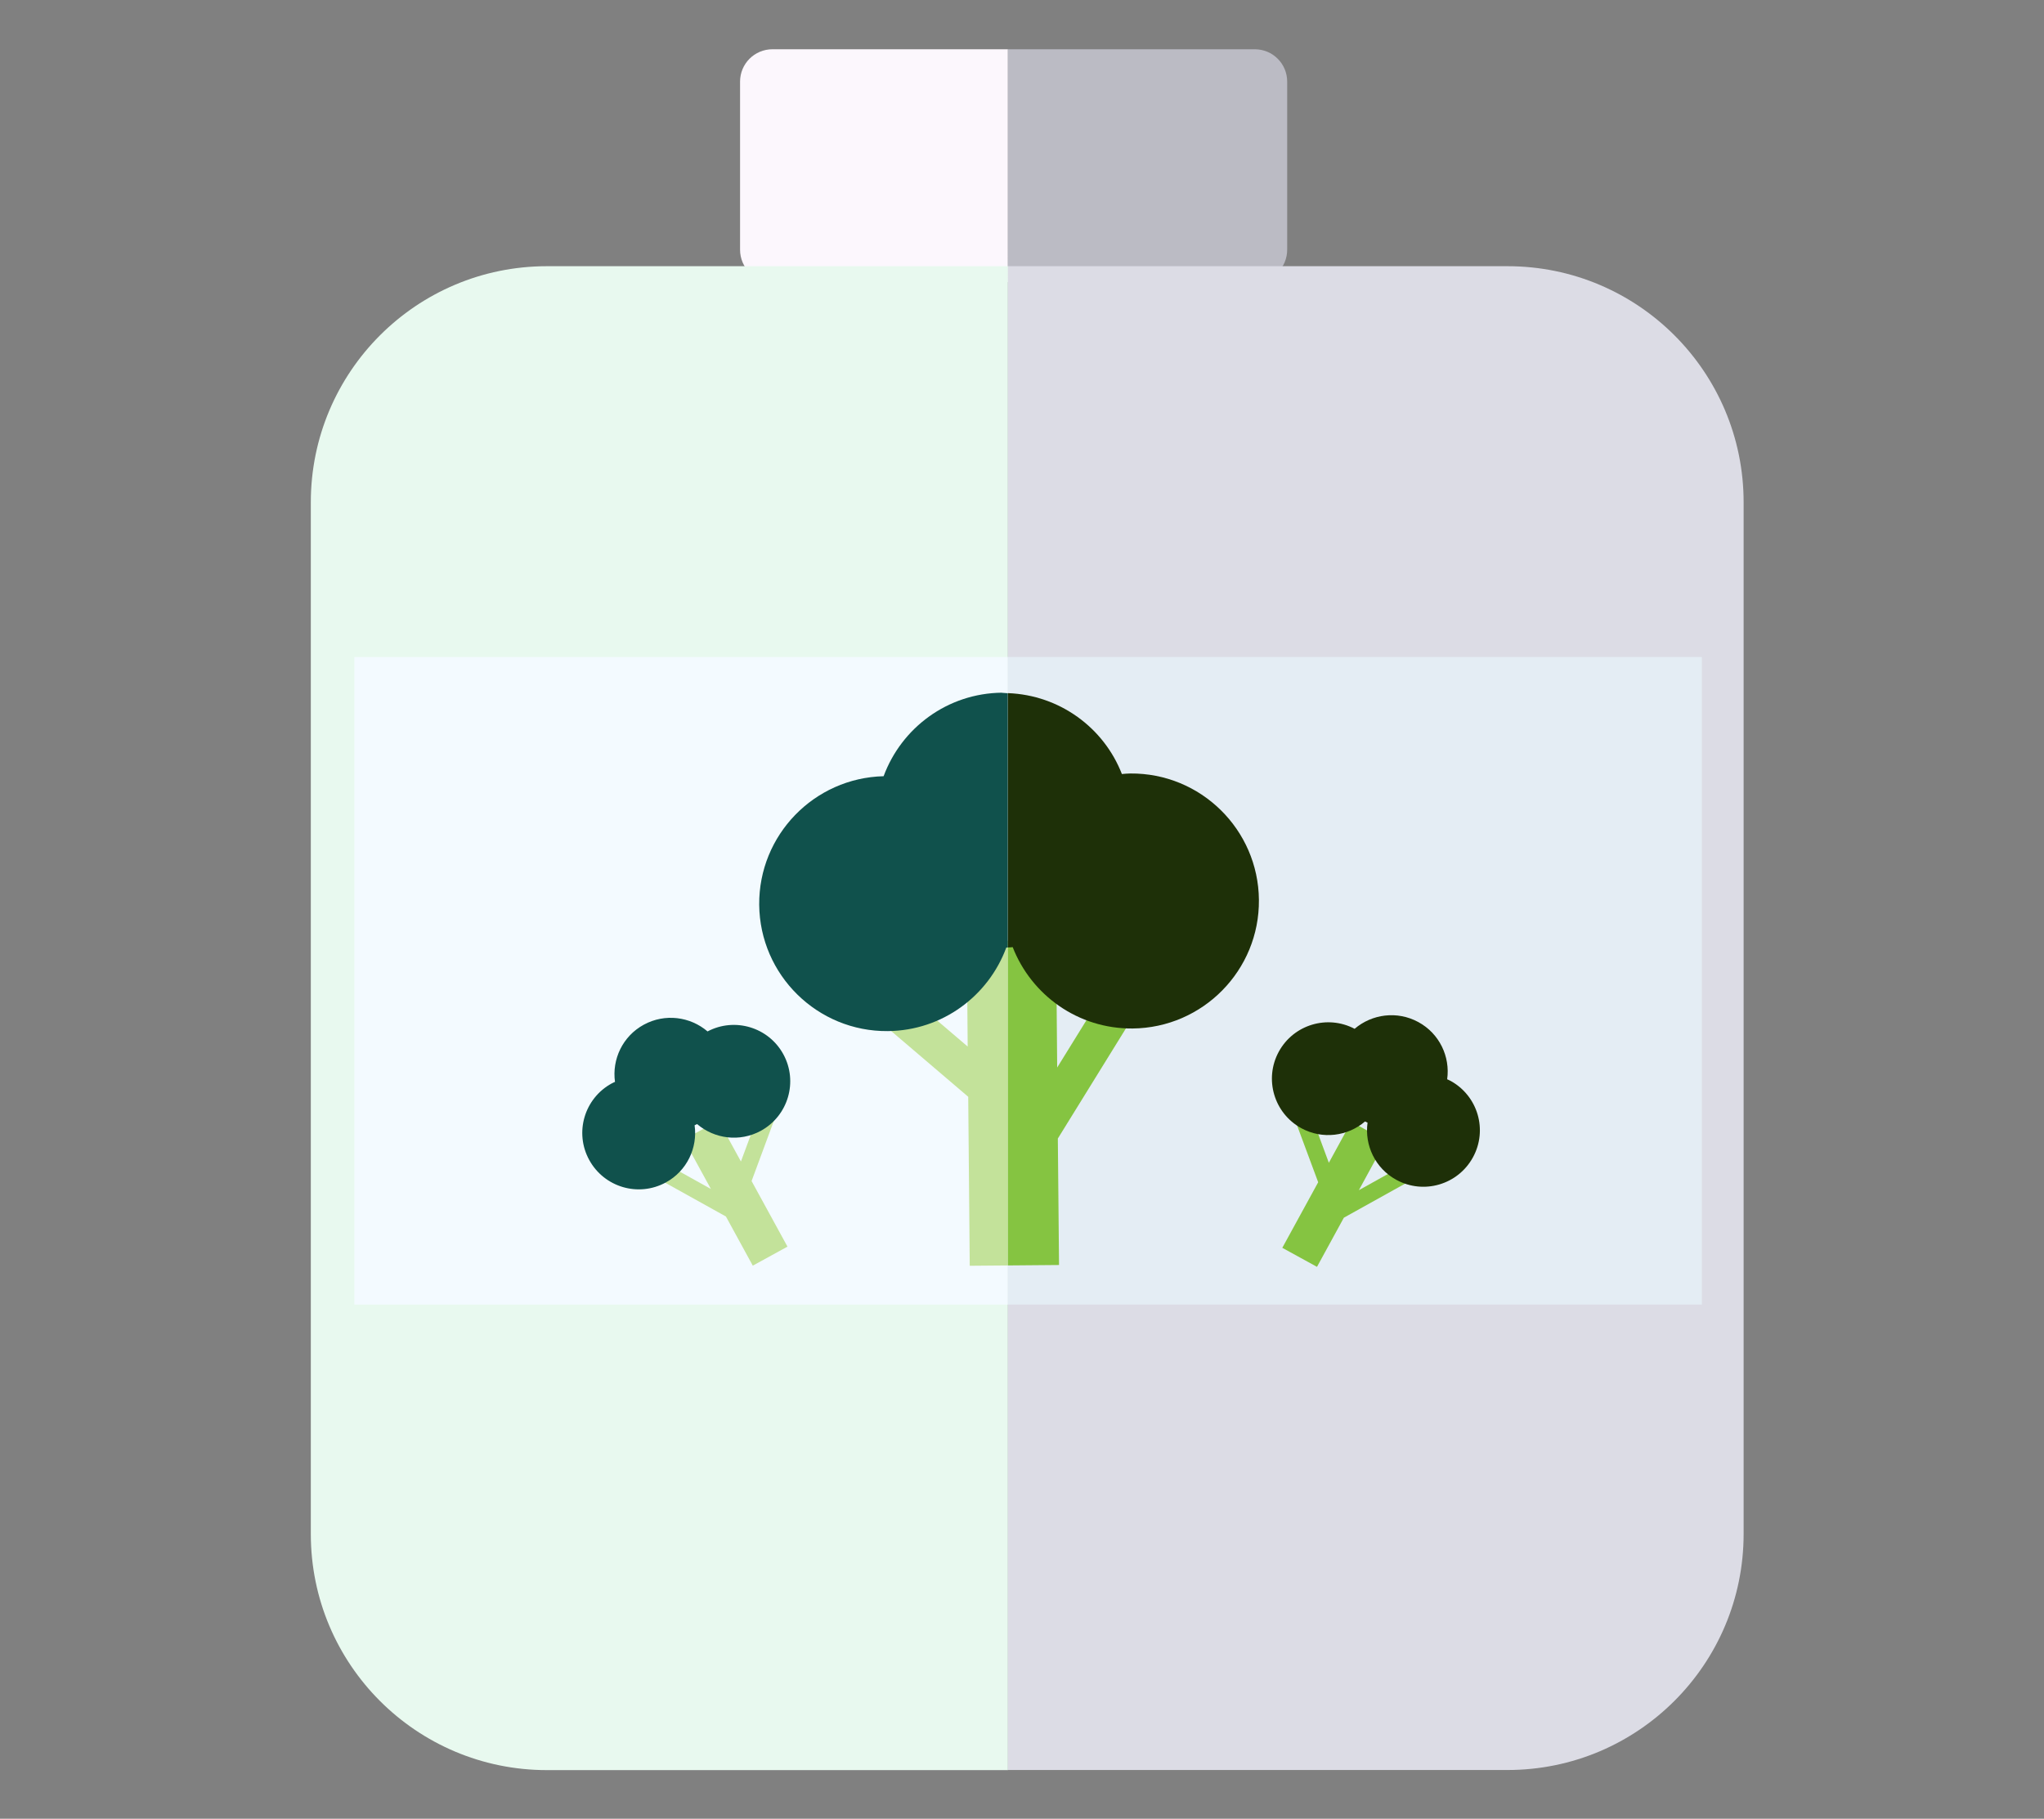
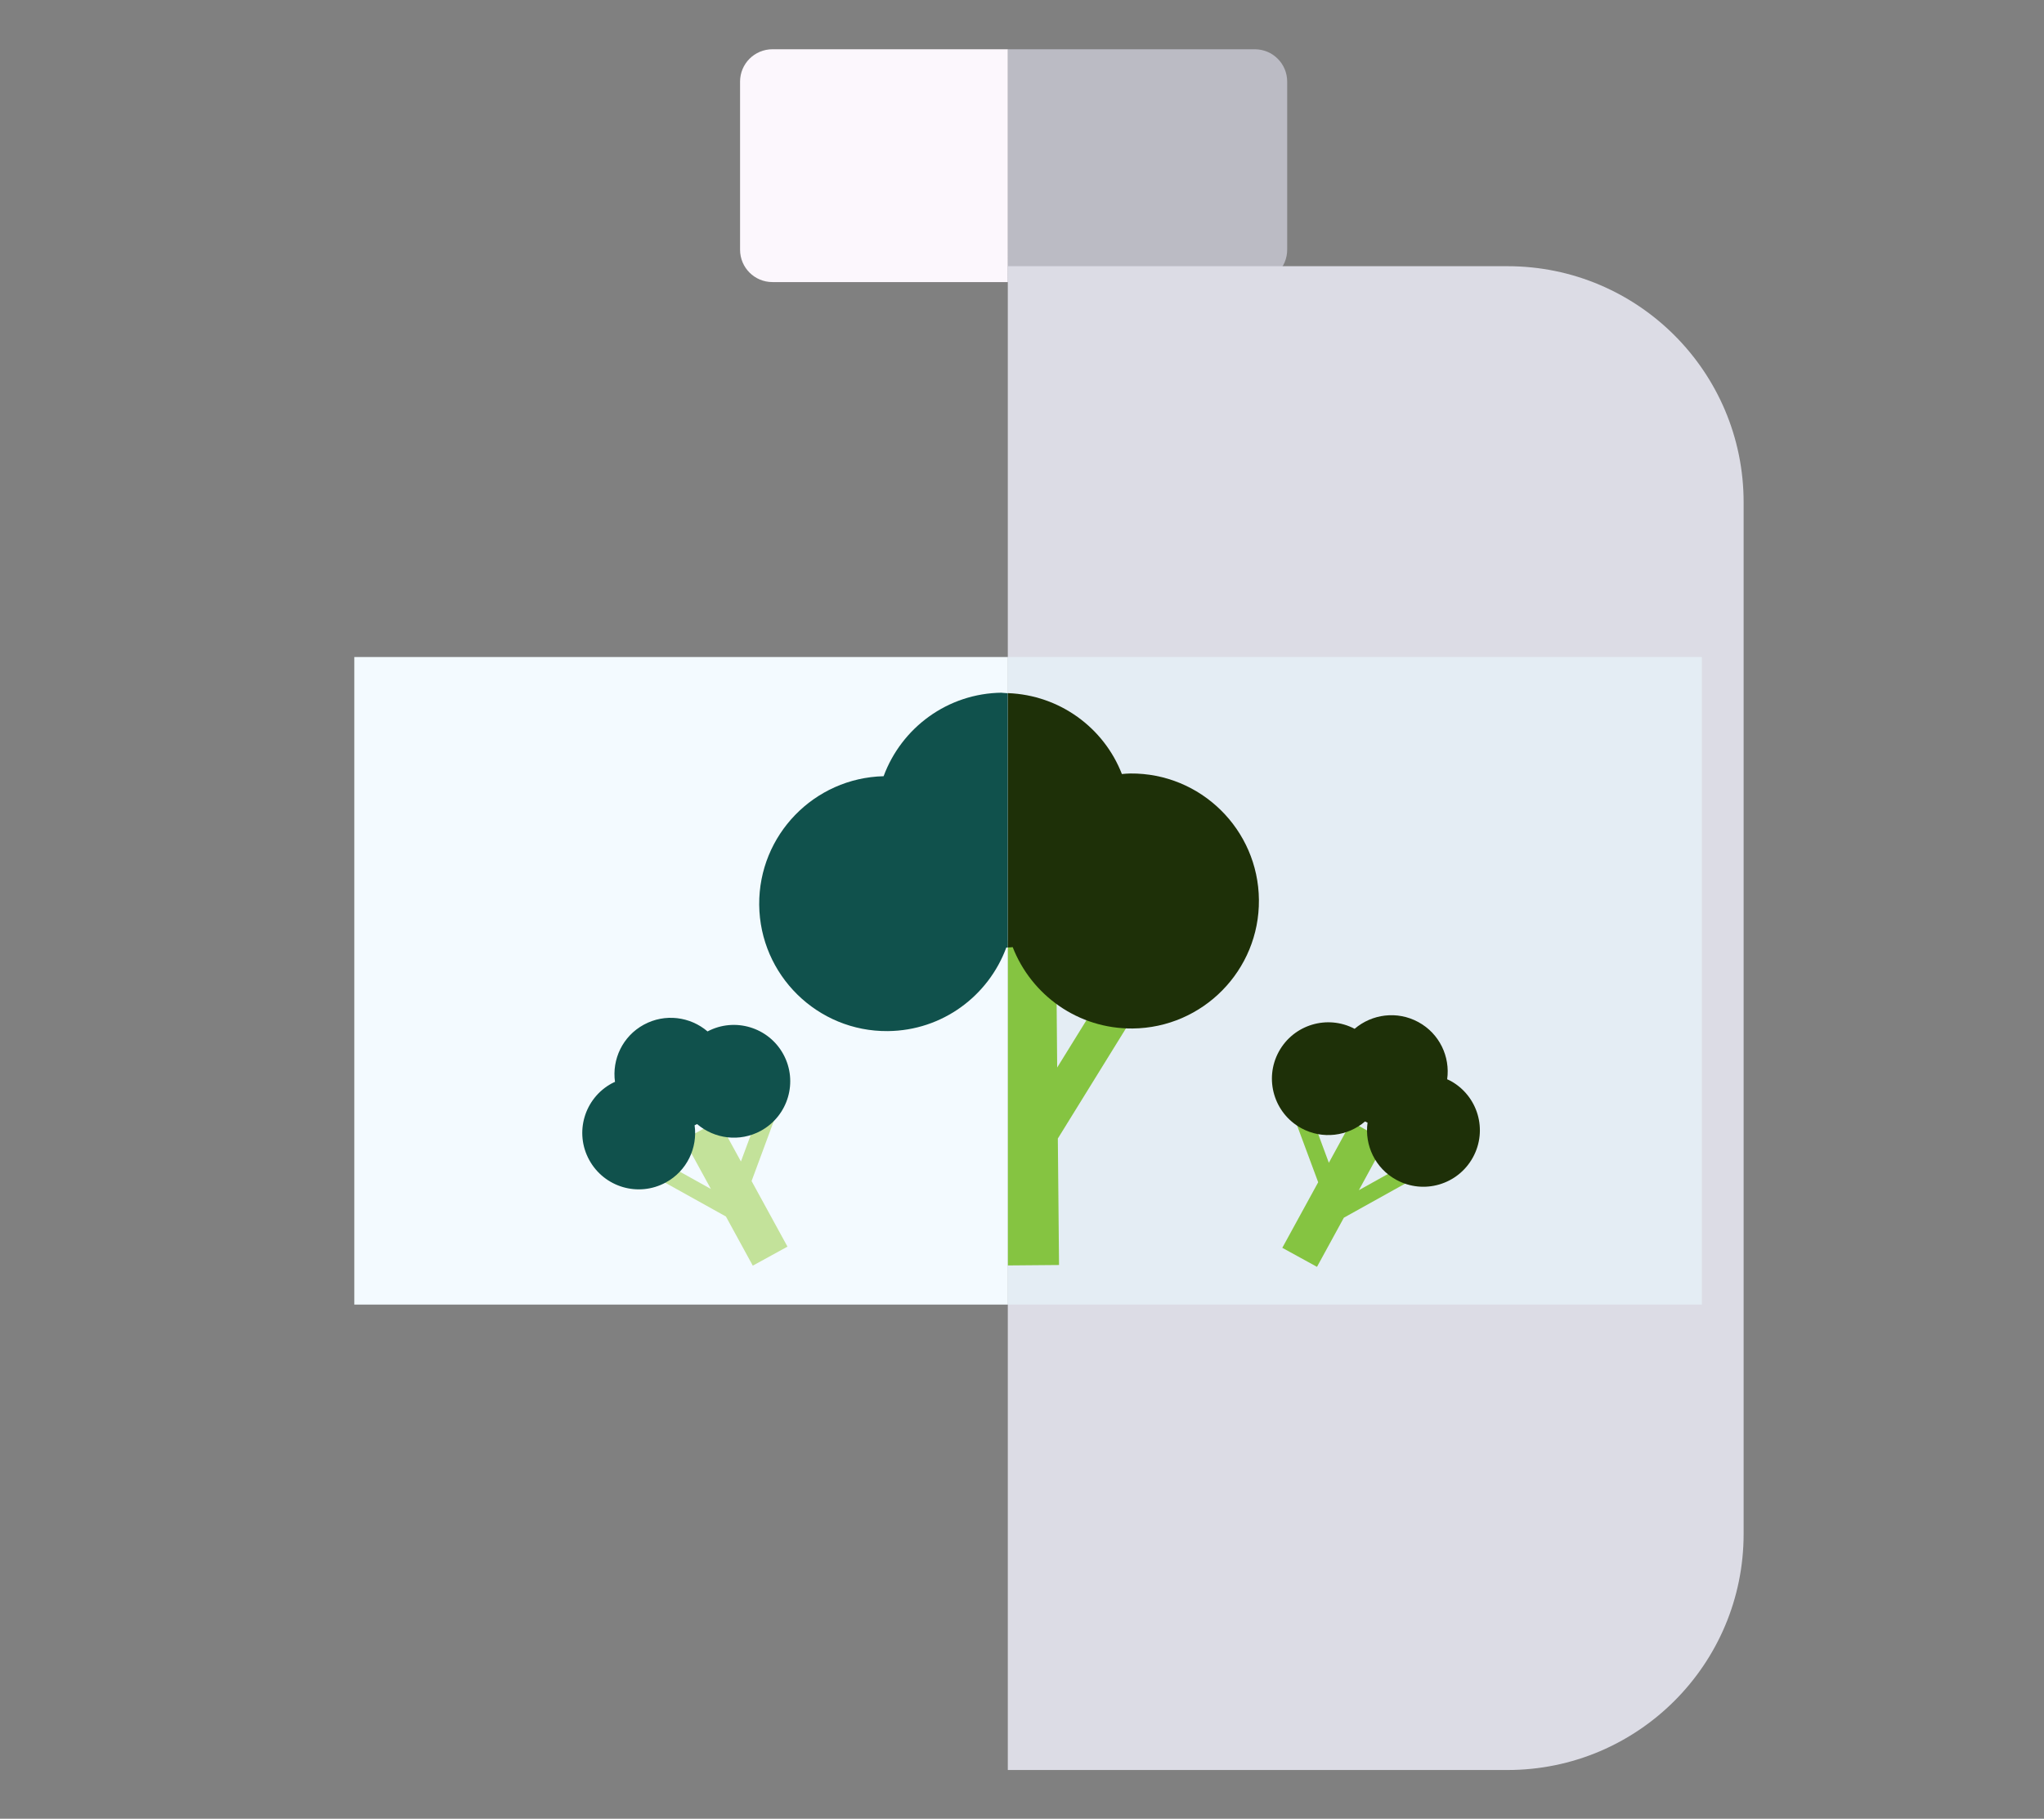
<svg xmlns="http://www.w3.org/2000/svg" id="Capa_1" data-name="Capa 1" viewBox="0 0 187.95 167.25">
  <rect x="0" y="0" width="187.95" height="167.25" fill="#808080" stroke="none" />
  <defs>
    <style>
      .cls-1 {
        fill: #c3e29a;
      }

      .cls-2 {
        fill: #f3faff;
      }

      .cls-3 {
        fill: #e8f9ef;
      }

      .cls-4 {
        fill: #1e3008;
      }

      .cls-5 {
        fill: #fcf7fd;
      }

      .cls-6 {
        fill: #10514c;
      }

      .cls-7 {
        fill: #85c441;
      }

      .cls-8 {
        fill: #dcdce5;
      }

      .cls-9 {
        fill: #bbbbc4;
      }

      .cls-10 {
        fill: #e4edf4;
      }
    </style>
  </defs>
  <path class="cls-5" d="m71.03,4.53c-1.65,0-2.98,1.33-2.98,2.98v15.45c0,1.65,1.33,2.98,2.98,2.98h21.65V4.53h-21.65Z" />
  <path class="cls-9" d="m115.38,4.53h-22.7v21.41h22.7c1.65,0,2.98-1.33,2.98-2.98V7.51c0-1.65-1.33-2.98-2.98-2.98Z" />
  <path class="cls-8" d="m138.62,24.48h-45.95v138.29h45.95c11.99,0,21.71-9.72,21.71-21.71V46.19c0-11.99-9.72-21.71-21.71-21.71Z" />
-   <path class="cls-3" d="m50.29,24.48c-11.99,0-21.71,9.72-21.71,21.71v94.88c0,11.99,9.72,21.71,21.71,21.71h42.39V24.48h-42.39Z" />
  <rect class="cls-2" x="32.58" y="60.42" width="60.1" height="59.55" />
  <rect class="cls-10" x="92.68" y="60.42" width="63.81" height="59.55" />
-   <polygon class="cls-1" points="88.9 86.54 88.98 96.24 79.3 87.98 77.04 90.63 89.03 100.86 89.17 116.4 92.68 116.37 92.68 86.51 88.9 86.54" />
  <polygon class="cls-7" points="97.27 104.7 105.98 90.61 103.02 88.78 97.21 98.17 97.11 86.47 92.68 86.51 92.68 116.37 97.38 116.33 97.27 104.7" />
  <path class="cls-6" d="m92.14,63.7c-5.02.05-9.25,3.24-10.89,7.68-6.39.16-11.49,5.41-11.44,11.82.06,6.47,5.36,11.68,11.83,11.62,5.02-.05,9.25-3.24,10.89-7.68.05,0,.1,0,.14,0v-23.39c-.18,0-.36-.04-.54-.04Z" />
  <path class="cls-4" d="m103.93,71.13c-.26,0-.51.03-.77.05-1.65-4.25-5.71-7.26-10.48-7.44v23.39c.15,0,.3-.02.44-.03,1.72,4.41,6.01,7.52,11.02,7.48,6.47-.06,11.68-5.36,11.62-11.83-.06-6.47-5.36-11.68-11.83-11.62Z" />
  <g>
    <polygon class="cls-7" points="129.97 108.42 129.22 107.07 124.95 109.45 127.43 104.9 124.25 103.16 122.19 106.93 120.23 101.64 118.78 102.18 121.21 108.72 117.91 114.75 121.1 116.5 123.57 111.98 129.97 108.42" />
    <path class="cls-4" d="m133.38,99.4c-.1-.06-.2-.1-.31-.15.29-2.07-.7-4.2-2.65-5.26s-4.27-.74-5.86.62c-2.5-1.32-5.61-.39-6.97,2.1-1.37,2.51-.45,5.66,2.07,7.04,1.95,1.06,4.27.74,5.86-.62.08.04.16.08.23.11-.29,2.07.7,4.2,2.65,5.26,2.51,1.37,5.66.45,7.04-2.07s.45-5.66-2.07-7.04Z" />
  </g>
  <polygon class="cls-1" points="60.35 108.31 61.1 106.96 65.37 109.34 62.88 104.79 66.07 103.05 68.13 106.81 70.09 101.53 71.53 102.07 69.11 108.61 72.41 114.64 69.22 116.39 66.75 111.87 60.35 108.31" />
  <path class="cls-6" d="m56.24,99.64c.1-.06.2-.1.31-.15-.29-2.07.7-4.2,2.65-5.26s4.27-.74,5.86.62c2.5-1.32,5.61-.39,6.97,2.1,1.37,2.51.45,5.66-2.07,7.04-1.95,1.06-4.27.74-5.86-.62-.08.04-.16.08-.23.11.29,2.07-.7,4.2-2.65,5.26-2.51,1.37-5.66.45-7.04-2.07s-.45-5.66,2.07-7.04Z" />
</svg>